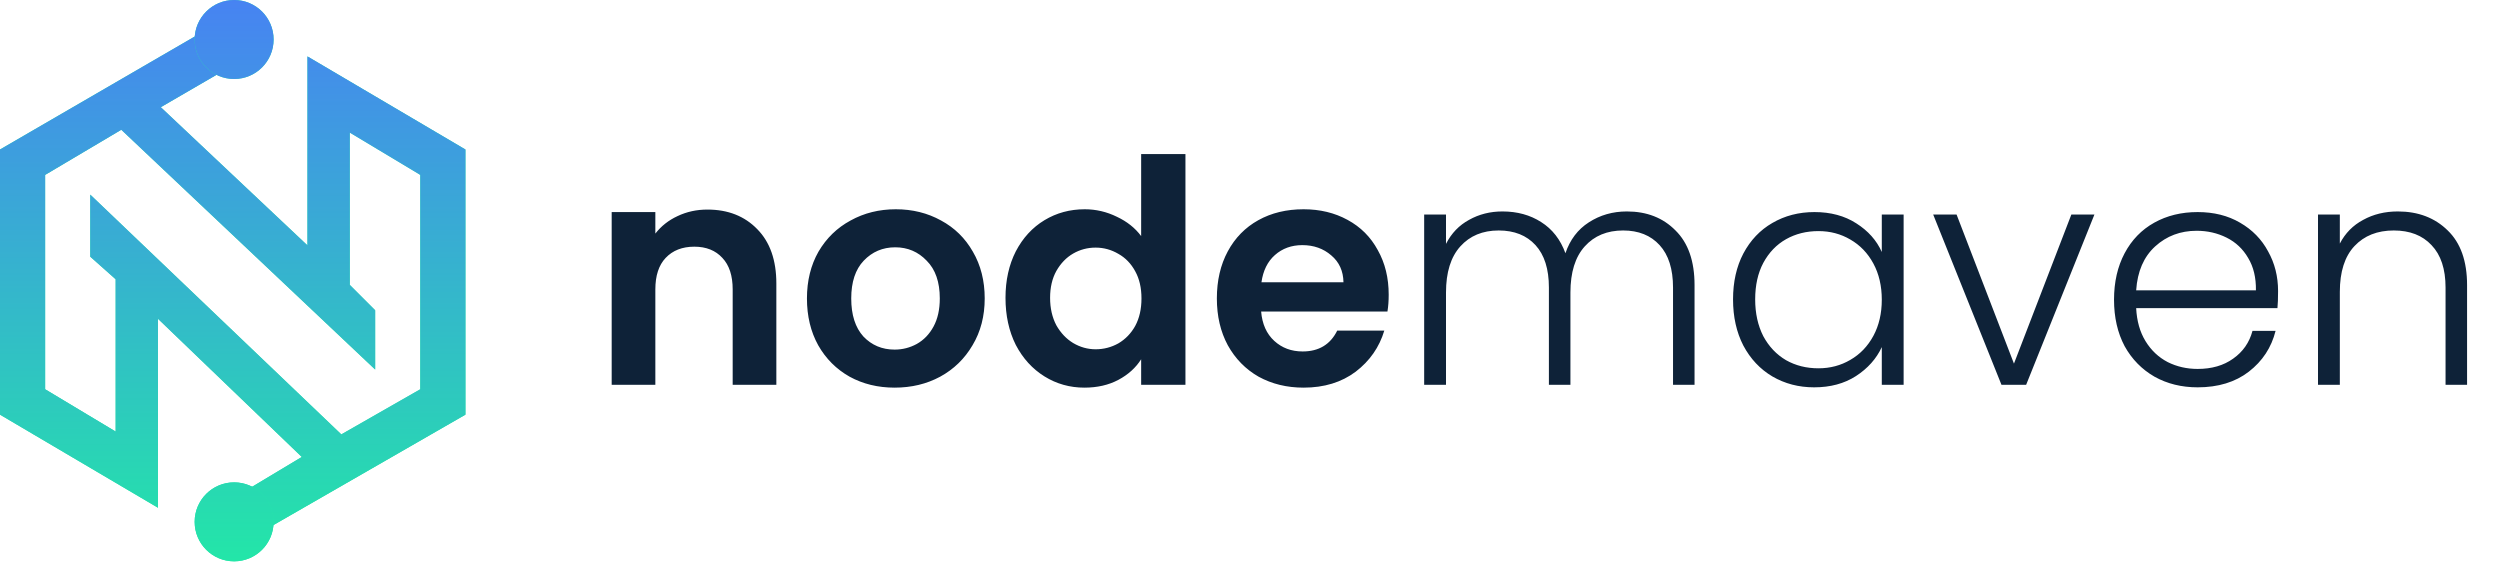
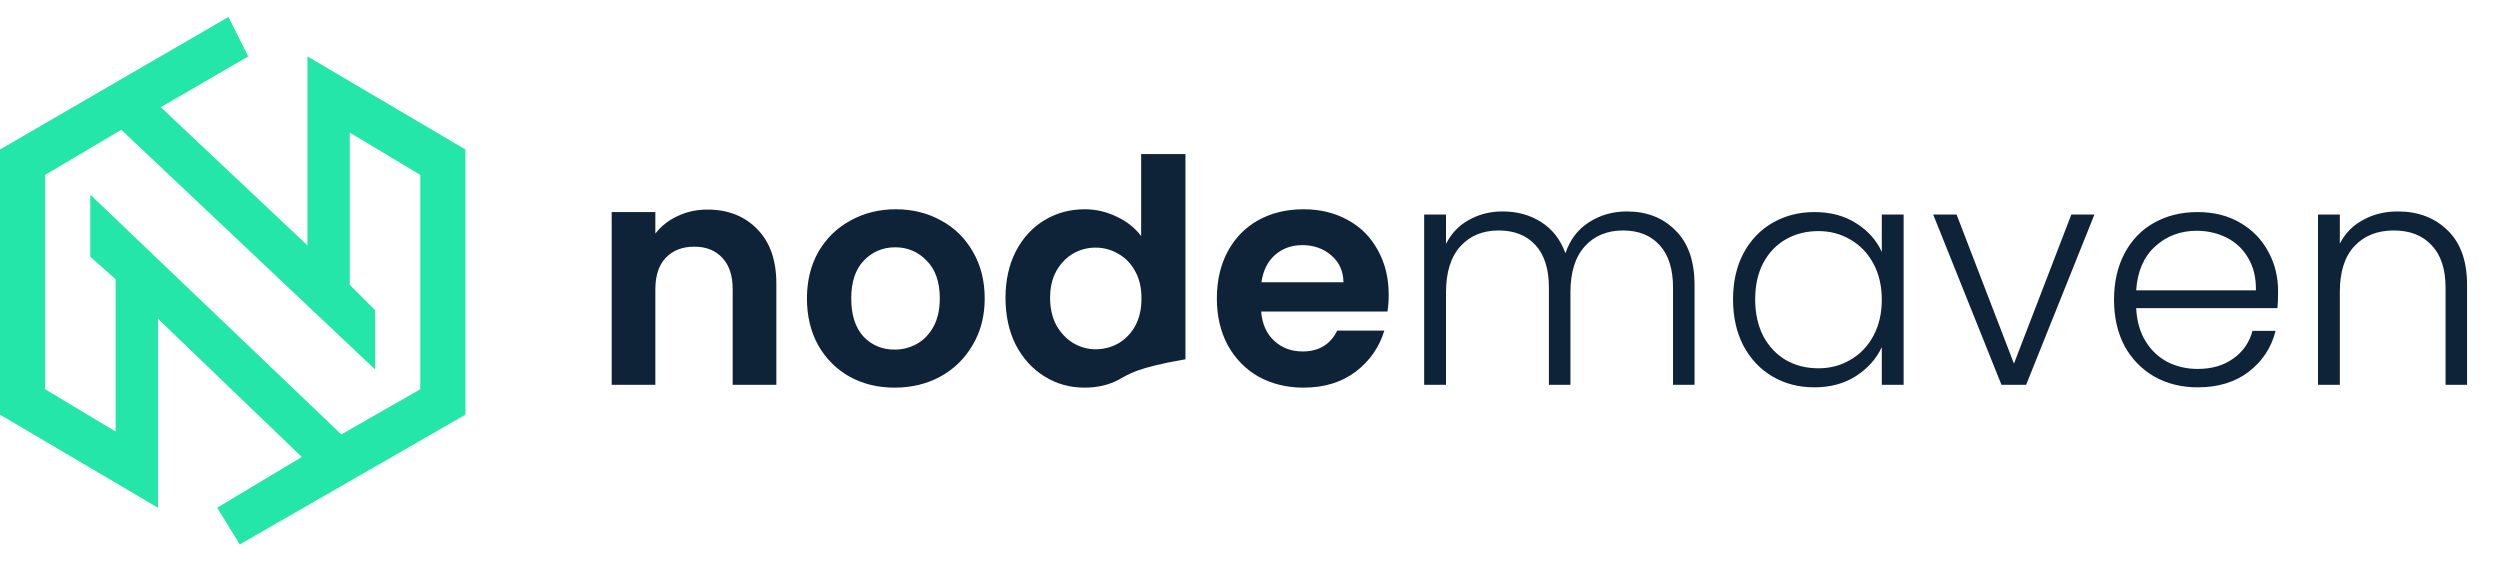
<svg xmlns="http://www.w3.org/2000/svg" width="180" height="41" viewBox="0 0 180 41" fill="none">
  <path fill-rule="evenodd" clip-rule="evenodd" d="M11.373 22.95V36.557L0 29.855V10.764L16.451 1.219L17.872 4.062L11.576 7.718L22.137 17.669V4.062L33.511 10.764V29.855L17.263 39.198L15.638 36.557L21.731 32.902L11.373 22.95ZM3.25 28.027V12.592L8.733 9.342L27.012 26.606V22.341L25.184 20.513V9.546L30.261 12.592V28.027L24.575 31.277L6.499 14.014V18.482L8.327 20.107V31.074L3.25 28.027Z" fill="#23E6A8" />
-   <path fill-rule="evenodd" clip-rule="evenodd" d="M11.373 22.95V36.557L0 29.855V10.764L16.451 1.219L17.872 4.062L11.576 7.718L22.137 17.669V4.062L33.511 10.764V29.855L17.263 39.198L15.638 36.557L21.731 32.902L11.373 22.95ZM3.25 28.027V12.592L8.733 9.342L27.012 26.606V22.341L25.184 20.513V9.546L30.261 12.592V28.027L24.575 31.277L6.499 14.014V18.482L8.327 20.107V31.074L3.25 28.027Z" fill="url(#paint0_linear_691_16012)" />
-   <path d="M19.7 2.843C19.7 4.414 18.427 5.687 16.857 5.687C15.287 5.687 14.014 4.414 14.014 2.843C14.014 1.273 15.287 0 16.857 0C18.427 0 19.7 1.273 19.7 2.843Z" fill="#23E6A8" />
-   <path d="M19.7 2.843C19.7 4.414 18.427 5.687 16.857 5.687C15.287 5.687 14.014 4.414 14.014 2.843C14.014 1.273 15.287 0 16.857 0C18.427 0 19.7 1.273 19.7 2.843Z" fill="url(#paint1_linear_691_16012)" />
-   <path d="M19.7 37.573C19.7 39.143 18.427 40.416 16.857 40.416C15.287 40.416 14.014 39.143 14.014 37.573C14.014 36.002 15.287 34.73 16.857 34.73C18.427 34.73 19.7 36.002 19.7 37.573Z" fill="#23E6A8" />
-   <path d="M19.7 37.573C19.7 39.143 18.427 40.416 16.857 40.416C15.287 40.416 14.014 39.143 14.014 37.573C14.014 36.002 15.287 34.73 16.857 34.73C18.427 34.73 19.7 36.002 19.7 37.573Z" fill="url(#paint2_linear_691_16012)" />
-   <path d="M50.935 15.089C52.417 15.089 53.614 15.561 54.527 16.504C55.44 17.432 55.897 18.734 55.897 20.411V27.708H52.753V20.837C52.753 19.849 52.506 19.093 52.012 18.57C51.519 18.031 50.845 17.761 49.992 17.761C49.123 17.761 48.435 18.031 47.926 18.57C47.432 19.093 47.185 19.849 47.185 20.837V27.708H44.041V15.269H47.185V16.818C47.604 16.279 48.136 15.86 48.779 15.561C49.438 15.246 50.156 15.089 50.935 15.089ZM64.41 27.91C63.212 27.91 62.134 27.648 61.176 27.124C60.218 26.585 59.462 25.829 58.909 24.856C58.37 23.883 58.1 22.761 58.1 21.488C58.1 20.216 58.377 19.093 58.931 18.12C59.5 17.147 60.271 16.399 61.244 15.875C62.217 15.336 63.302 15.067 64.499 15.067C65.697 15.067 66.782 15.336 67.755 15.875C68.728 16.399 69.492 17.147 70.046 18.12C70.614 19.093 70.899 20.216 70.899 21.488C70.899 22.761 70.607 23.883 70.023 24.856C69.454 25.829 68.676 26.585 67.688 27.124C66.715 27.648 65.622 27.91 64.41 27.91ZM64.41 25.171C64.978 25.171 65.51 25.036 66.004 24.767C66.513 24.482 66.917 24.063 67.216 23.509C67.516 22.955 67.665 22.282 67.665 21.488C67.665 20.306 67.351 19.4 66.722 18.771C66.109 18.128 65.353 17.806 64.455 17.806C63.556 17.806 62.8 18.128 62.187 18.771C61.588 19.4 61.289 20.306 61.289 21.488C61.289 22.671 61.581 23.584 62.164 24.228C62.763 24.856 63.512 25.171 64.41 25.171ZM72.396 21.444C72.396 20.186 72.643 19.071 73.137 18.098C73.646 17.125 74.335 16.377 75.203 15.853C76.071 15.329 77.037 15.067 78.1 15.067C78.908 15.067 79.679 15.246 80.412 15.606C81.146 15.95 81.729 16.414 82.163 16.998V11.092H85.352V27.708H82.163V25.867C81.774 26.481 81.228 26.974 80.524 27.349C79.821 27.723 79.005 27.91 78.077 27.91C77.029 27.91 76.071 27.641 75.203 27.102C74.335 26.563 73.646 25.807 73.137 24.834C72.643 23.846 72.396 22.716 72.396 21.444ZM82.186 21.488C82.186 20.725 82.036 20.074 81.737 19.535C81.438 18.981 81.033 18.562 80.524 18.278C80.016 17.978 79.469 17.828 78.885 17.828C78.302 17.828 77.763 17.971 77.269 18.255C76.775 18.54 76.371 18.959 76.056 19.512C75.757 20.051 75.607 20.695 75.607 21.444C75.607 22.192 75.757 22.851 76.056 23.419C76.371 23.973 76.775 24.4 77.269 24.699C77.778 24.999 78.317 25.148 78.885 25.148C79.469 25.148 80.016 25.006 80.524 24.722C81.033 24.422 81.438 24.003 81.737 23.464C82.036 22.91 82.186 22.252 82.186 21.488ZM99.986 21.219C99.986 21.668 99.956 22.072 99.896 22.431H90.802C90.877 23.33 91.191 24.033 91.745 24.542C92.299 25.051 92.98 25.305 93.788 25.305C94.956 25.305 95.787 24.804 96.281 23.801H99.671C99.312 24.999 98.623 25.987 97.606 26.765C96.588 27.528 95.338 27.91 93.856 27.91C92.658 27.91 91.581 27.648 90.623 27.124C89.68 26.585 88.939 25.829 88.4 24.856C87.876 23.883 87.614 22.761 87.614 21.488C87.614 20.201 87.876 19.071 88.4 18.098C88.924 17.125 89.657 16.377 90.6 15.853C91.543 15.329 92.628 15.067 93.856 15.067C95.038 15.067 96.094 15.321 97.022 15.83C97.965 16.339 98.691 17.065 99.2 18.008C99.724 18.936 99.986 20.006 99.986 21.219ZM96.73 20.321C96.715 19.512 96.423 18.869 95.854 18.39C95.285 17.896 94.589 17.649 93.766 17.649C92.988 17.649 92.329 17.888 91.79 18.367C91.266 18.831 90.944 19.483 90.825 20.321H96.73Z" fill="#0E2238" />
+   <path d="M50.935 15.089C52.417 15.089 53.614 15.561 54.527 16.504C55.44 17.432 55.897 18.734 55.897 20.411V27.708H52.753V20.837C52.753 19.849 52.506 19.093 52.012 18.57C51.519 18.031 50.845 17.761 49.992 17.761C49.123 17.761 48.435 18.031 47.926 18.57C47.432 19.093 47.185 19.849 47.185 20.837V27.708H44.041V15.269H47.185V16.818C47.604 16.279 48.136 15.86 48.779 15.561C49.438 15.246 50.156 15.089 50.935 15.089ZM64.41 27.91C63.212 27.91 62.134 27.648 61.176 27.124C60.218 26.585 59.462 25.829 58.909 24.856C58.37 23.883 58.1 22.761 58.1 21.488C58.1 20.216 58.377 19.093 58.931 18.12C59.5 17.147 60.271 16.399 61.244 15.875C62.217 15.336 63.302 15.067 64.499 15.067C65.697 15.067 66.782 15.336 67.755 15.875C68.728 16.399 69.492 17.147 70.046 18.12C70.614 19.093 70.899 20.216 70.899 21.488C70.899 22.761 70.607 23.883 70.023 24.856C69.454 25.829 68.676 26.585 67.688 27.124C66.715 27.648 65.622 27.91 64.41 27.91ZM64.41 25.171C64.978 25.171 65.51 25.036 66.004 24.767C66.513 24.482 66.917 24.063 67.216 23.509C67.516 22.955 67.665 22.282 67.665 21.488C67.665 20.306 67.351 19.4 66.722 18.771C66.109 18.128 65.353 17.806 64.455 17.806C63.556 17.806 62.8 18.128 62.187 18.771C61.588 19.4 61.289 20.306 61.289 21.488C61.289 22.671 61.581 23.584 62.164 24.228C62.763 24.856 63.512 25.171 64.41 25.171ZM72.396 21.444C72.396 20.186 72.643 19.071 73.137 18.098C73.646 17.125 74.335 16.377 75.203 15.853C76.071 15.329 77.037 15.067 78.1 15.067C78.908 15.067 79.679 15.246 80.412 15.606C81.146 15.95 81.729 16.414 82.163 16.998V11.092H85.352V27.708V25.867C81.774 26.481 81.228 26.974 80.524 27.349C79.821 27.723 79.005 27.91 78.077 27.91C77.029 27.91 76.071 27.641 75.203 27.102C74.335 26.563 73.646 25.807 73.137 24.834C72.643 23.846 72.396 22.716 72.396 21.444ZM82.186 21.488C82.186 20.725 82.036 20.074 81.737 19.535C81.438 18.981 81.033 18.562 80.524 18.278C80.016 17.978 79.469 17.828 78.885 17.828C78.302 17.828 77.763 17.971 77.269 18.255C76.775 18.54 76.371 18.959 76.056 19.512C75.757 20.051 75.607 20.695 75.607 21.444C75.607 22.192 75.757 22.851 76.056 23.419C76.371 23.973 76.775 24.4 77.269 24.699C77.778 24.999 78.317 25.148 78.885 25.148C79.469 25.148 80.016 25.006 80.524 24.722C81.033 24.422 81.438 24.003 81.737 23.464C82.036 22.91 82.186 22.252 82.186 21.488ZM99.986 21.219C99.986 21.668 99.956 22.072 99.896 22.431H90.802C90.877 23.33 91.191 24.033 91.745 24.542C92.299 25.051 92.98 25.305 93.788 25.305C94.956 25.305 95.787 24.804 96.281 23.801H99.671C99.312 24.999 98.623 25.987 97.606 26.765C96.588 27.528 95.338 27.91 93.856 27.91C92.658 27.91 91.581 27.648 90.623 27.124C89.68 26.585 88.939 25.829 88.4 24.856C87.876 23.883 87.614 22.761 87.614 21.488C87.614 20.201 87.876 19.071 88.4 18.098C88.924 17.125 89.657 16.377 90.6 15.853C91.543 15.329 92.628 15.067 93.856 15.067C95.038 15.067 96.094 15.321 97.022 15.83C97.965 16.339 98.691 17.065 99.2 18.008C99.724 18.936 99.986 20.006 99.986 21.219ZM96.73 20.321C96.715 19.512 96.423 18.869 95.854 18.39C95.285 17.896 94.589 17.649 93.766 17.649C92.988 17.649 92.329 17.888 91.79 18.367C91.266 18.831 90.944 19.483 90.825 20.321H96.73Z" fill="#0E2238" />
  <path d="M117.135 15.224C118.572 15.224 119.739 15.681 120.637 16.594C121.55 17.492 122.007 18.802 122.007 20.523V27.708H120.458V20.703C120.458 19.37 120.136 18.352 119.492 17.649C118.849 16.945 117.973 16.594 116.865 16.594C115.713 16.594 114.792 16.975 114.103 17.739C113.415 18.502 113.071 19.61 113.071 21.062V27.708H111.521V20.703C111.521 19.37 111.199 18.352 110.556 17.649C109.912 16.945 109.029 16.594 107.906 16.594C106.754 16.594 105.833 16.975 105.145 17.739C104.456 18.502 104.112 19.61 104.112 21.062V27.708H102.54V15.448H104.112V17.559C104.501 16.796 105.055 16.219 105.773 15.83C106.492 15.426 107.293 15.224 108.176 15.224C109.239 15.224 110.167 15.478 110.96 15.987C111.768 16.496 112.352 17.245 112.711 18.233C113.041 17.26 113.602 16.519 114.395 16.01C115.204 15.486 116.117 15.224 117.135 15.224ZM124.779 21.556C124.779 20.298 125.026 19.198 125.52 18.255C126.029 17.297 126.725 16.564 127.608 16.055C128.506 15.531 129.517 15.269 130.64 15.269C131.807 15.269 132.81 15.538 133.648 16.077C134.501 16.616 135.115 17.305 135.489 18.143V15.448H137.061V27.708H135.489V24.991C135.1 25.829 134.479 26.526 133.626 27.079C132.788 27.618 131.785 27.888 130.617 27.888C129.509 27.888 128.506 27.626 127.608 27.102C126.725 26.578 126.029 25.837 125.52 24.879C125.026 23.921 124.779 22.813 124.779 21.556ZM135.489 21.578C135.489 20.59 135.287 19.722 134.883 18.974C134.479 18.225 133.925 17.649 133.222 17.245C132.533 16.841 131.77 16.639 130.931 16.639C130.063 16.639 129.285 16.833 128.596 17.222C127.908 17.611 127.361 18.18 126.957 18.929C126.568 19.662 126.373 20.538 126.373 21.556C126.373 22.559 126.568 23.442 126.957 24.205C127.361 24.954 127.908 25.53 128.596 25.934C129.285 26.323 130.063 26.518 130.931 26.518C131.77 26.518 132.533 26.316 133.222 25.912C133.925 25.508 134.479 24.931 134.883 24.183C135.287 23.434 135.489 22.566 135.489 21.578ZM145.005 26.181L149.137 15.448H150.798L145.881 27.708H144.107L139.19 15.448H140.874L145.005 26.181ZM164.021 20.95C164.021 21.488 164.006 21.9 163.976 22.184H153.804C153.849 23.113 154.074 23.906 154.478 24.564C154.882 25.223 155.413 25.725 156.072 26.069C156.731 26.398 157.449 26.563 158.228 26.563C159.245 26.563 160.099 26.316 160.787 25.822C161.491 25.328 161.955 24.662 162.179 23.824H163.841C163.542 25.021 162.898 26.002 161.91 26.765C160.937 27.513 159.709 27.888 158.228 27.888C157.075 27.888 156.042 27.633 155.129 27.124C154.216 26.6 153.497 25.867 152.973 24.924C152.465 23.966 152.21 22.851 152.21 21.578C152.21 20.306 152.465 19.191 152.973 18.233C153.482 17.275 154.193 16.541 155.107 16.032C156.02 15.523 157.06 15.269 158.228 15.269C159.395 15.269 160.413 15.523 161.281 16.032C162.164 16.541 162.838 17.23 163.302 18.098C163.781 18.951 164.021 19.902 164.021 20.95ZM162.426 20.905C162.441 19.991 162.254 19.213 161.865 18.57C161.491 17.926 160.974 17.439 160.316 17.11C159.657 16.781 158.939 16.616 158.16 16.616C156.993 16.616 155.997 16.99 155.174 17.739C154.351 18.487 153.894 19.542 153.804 20.905H162.426ZM172.644 15.224C174.111 15.224 175.309 15.681 176.237 16.594C177.165 17.492 177.629 18.802 177.629 20.523V27.708H176.08V20.703C176.08 19.37 175.743 18.352 175.069 17.649C174.411 16.945 173.505 16.594 172.352 16.594C171.17 16.594 170.227 16.968 169.523 17.716C168.82 18.465 168.468 19.565 168.468 21.017V27.708H166.896V15.448H168.468V17.537C168.857 16.788 169.418 16.219 170.152 15.83C170.885 15.426 171.716 15.224 172.644 15.224Z" fill="#0E2238" />
  <defs>
    <linearGradient id="paint0_linear_691_16012" x1="16.755" y1="0" x2="16.755" y2="40.416" gradientUnits="userSpaceOnUse">
      <stop stop-color="#4783F2" />
      <stop offset="1" stop-color="#23E6A8" />
    </linearGradient>
    <linearGradient id="paint1_linear_691_16012" x1="16.755" y1="0" x2="16.755" y2="40.416" gradientUnits="userSpaceOnUse">
      <stop stop-color="#4783F2" />
      <stop offset="1" stop-color="#23E6A8" />
    </linearGradient>
    <linearGradient id="paint2_linear_691_16012" x1="16.755" y1="0" x2="16.755" y2="40.416" gradientUnits="userSpaceOnUse">
      <stop stop-color="#4783F2" />
      <stop offset="1" stop-color="#23E6A8" />
    </linearGradient>
  </defs>
</svg>